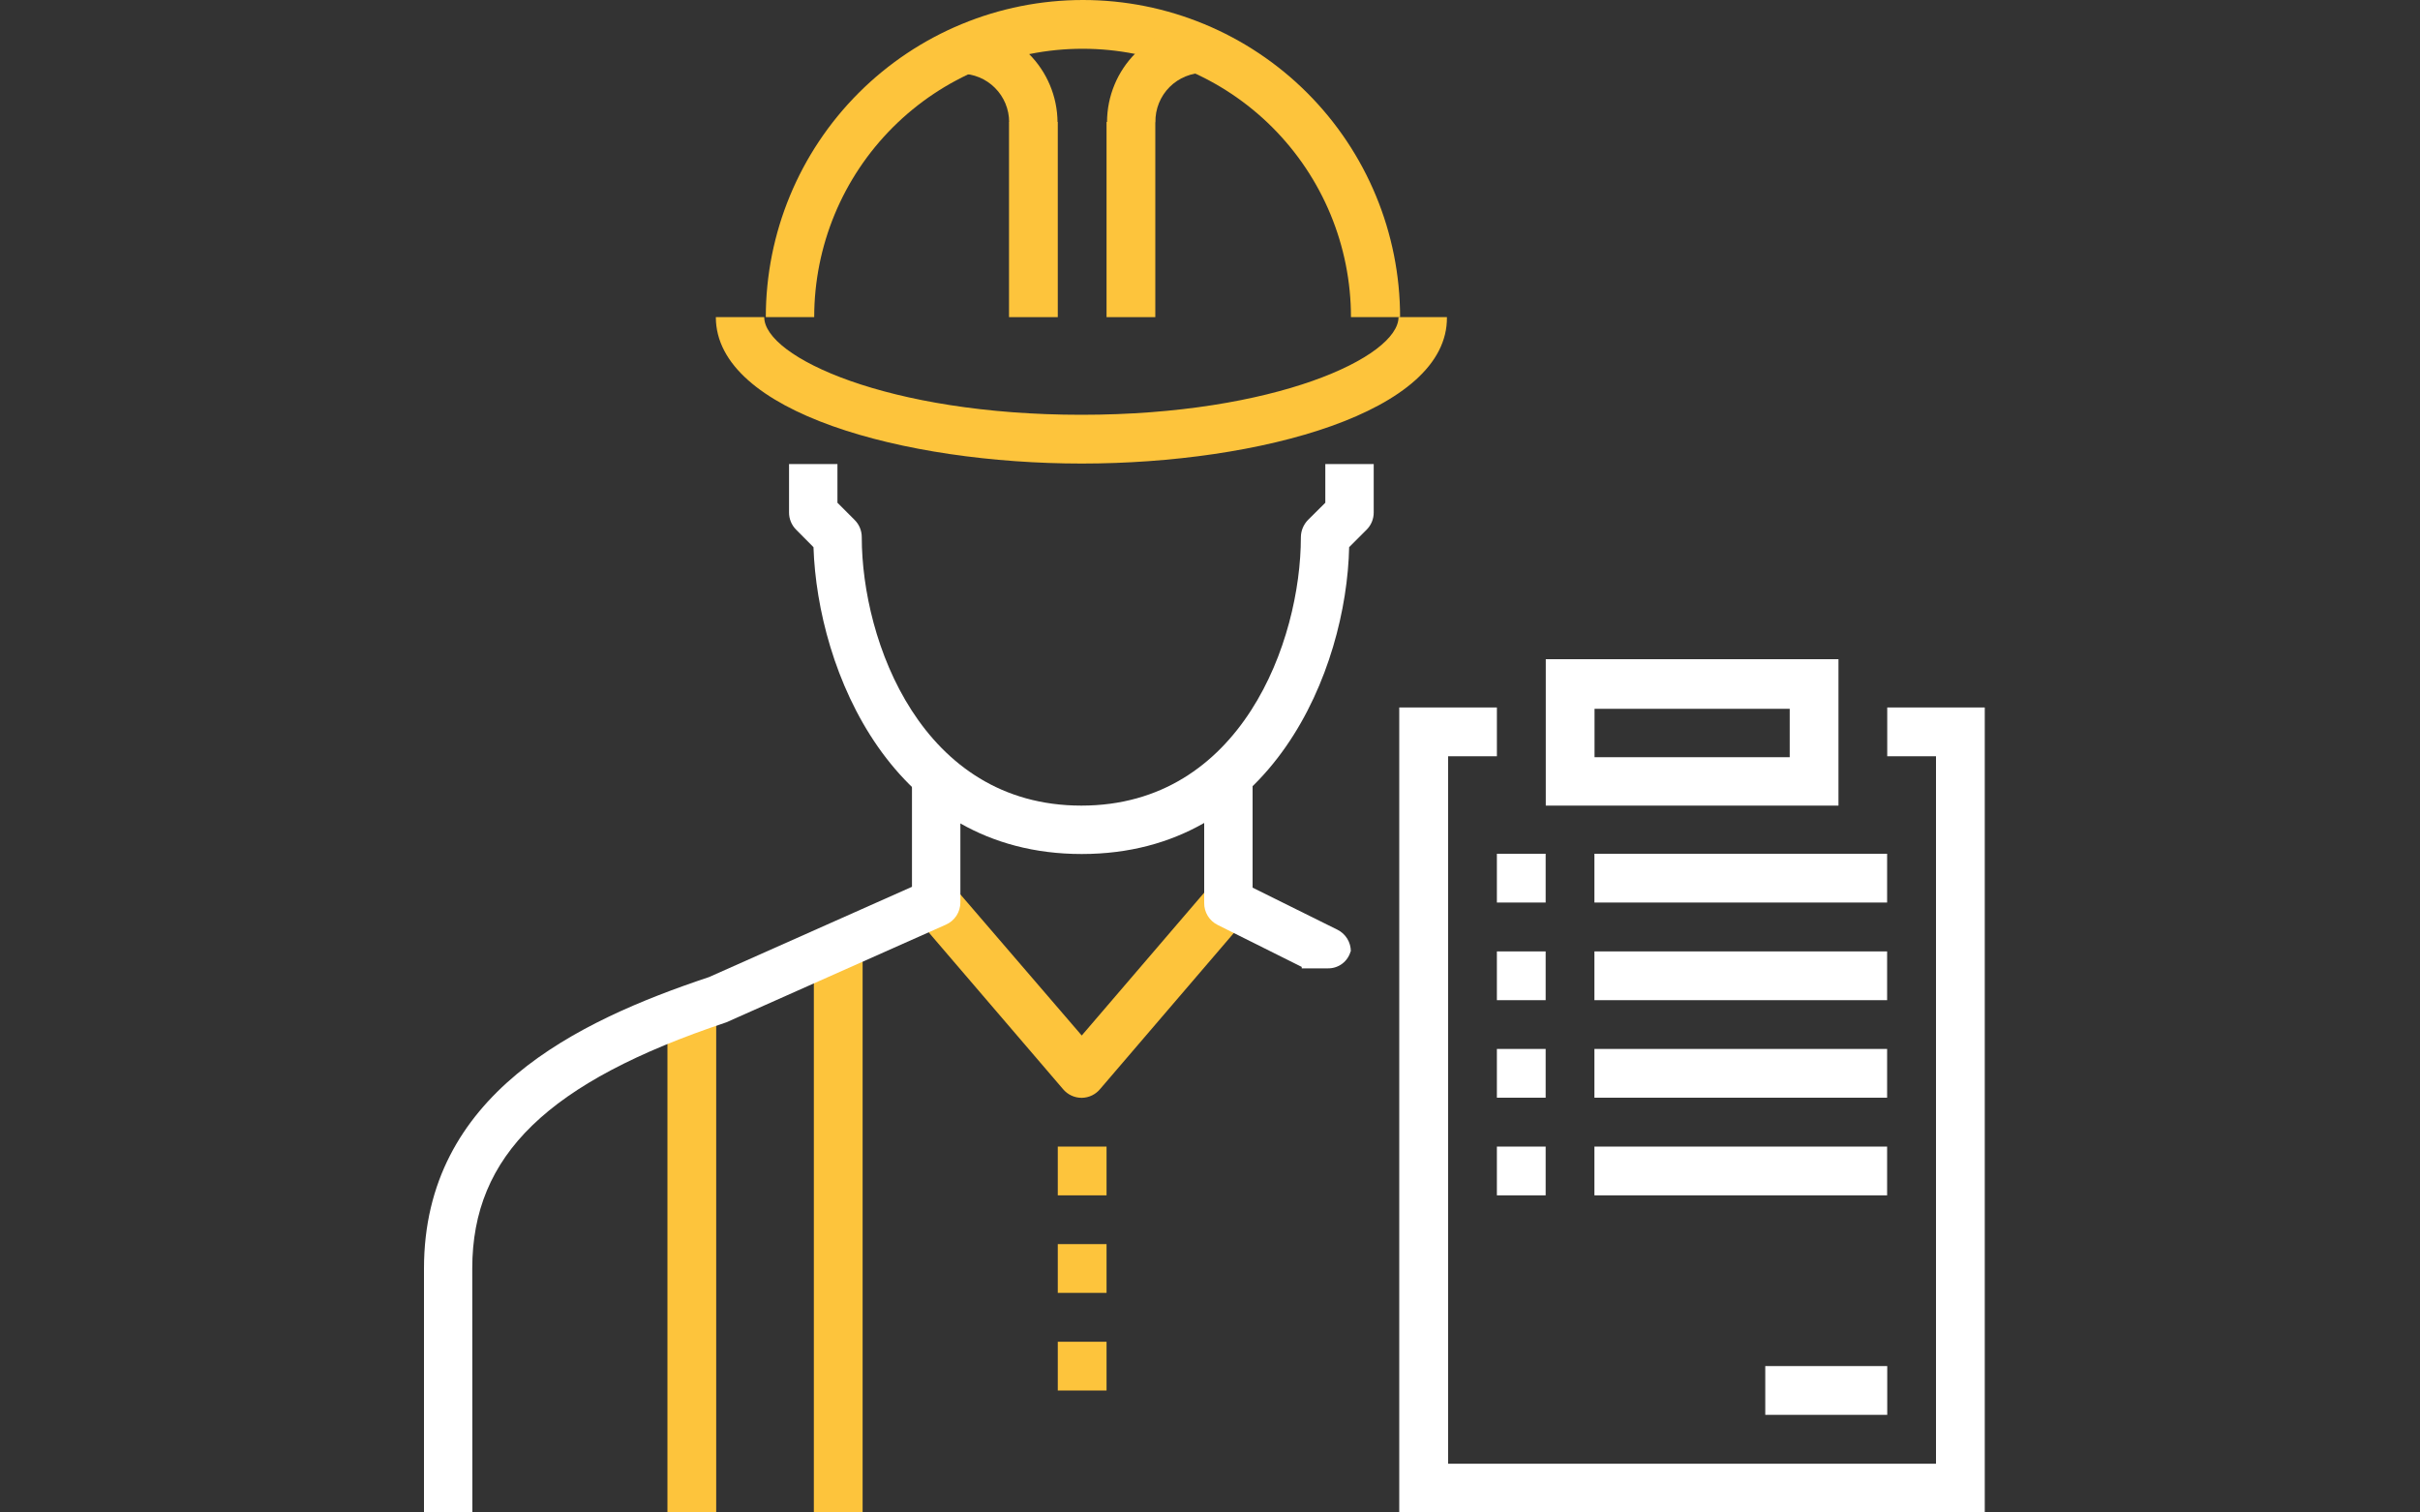
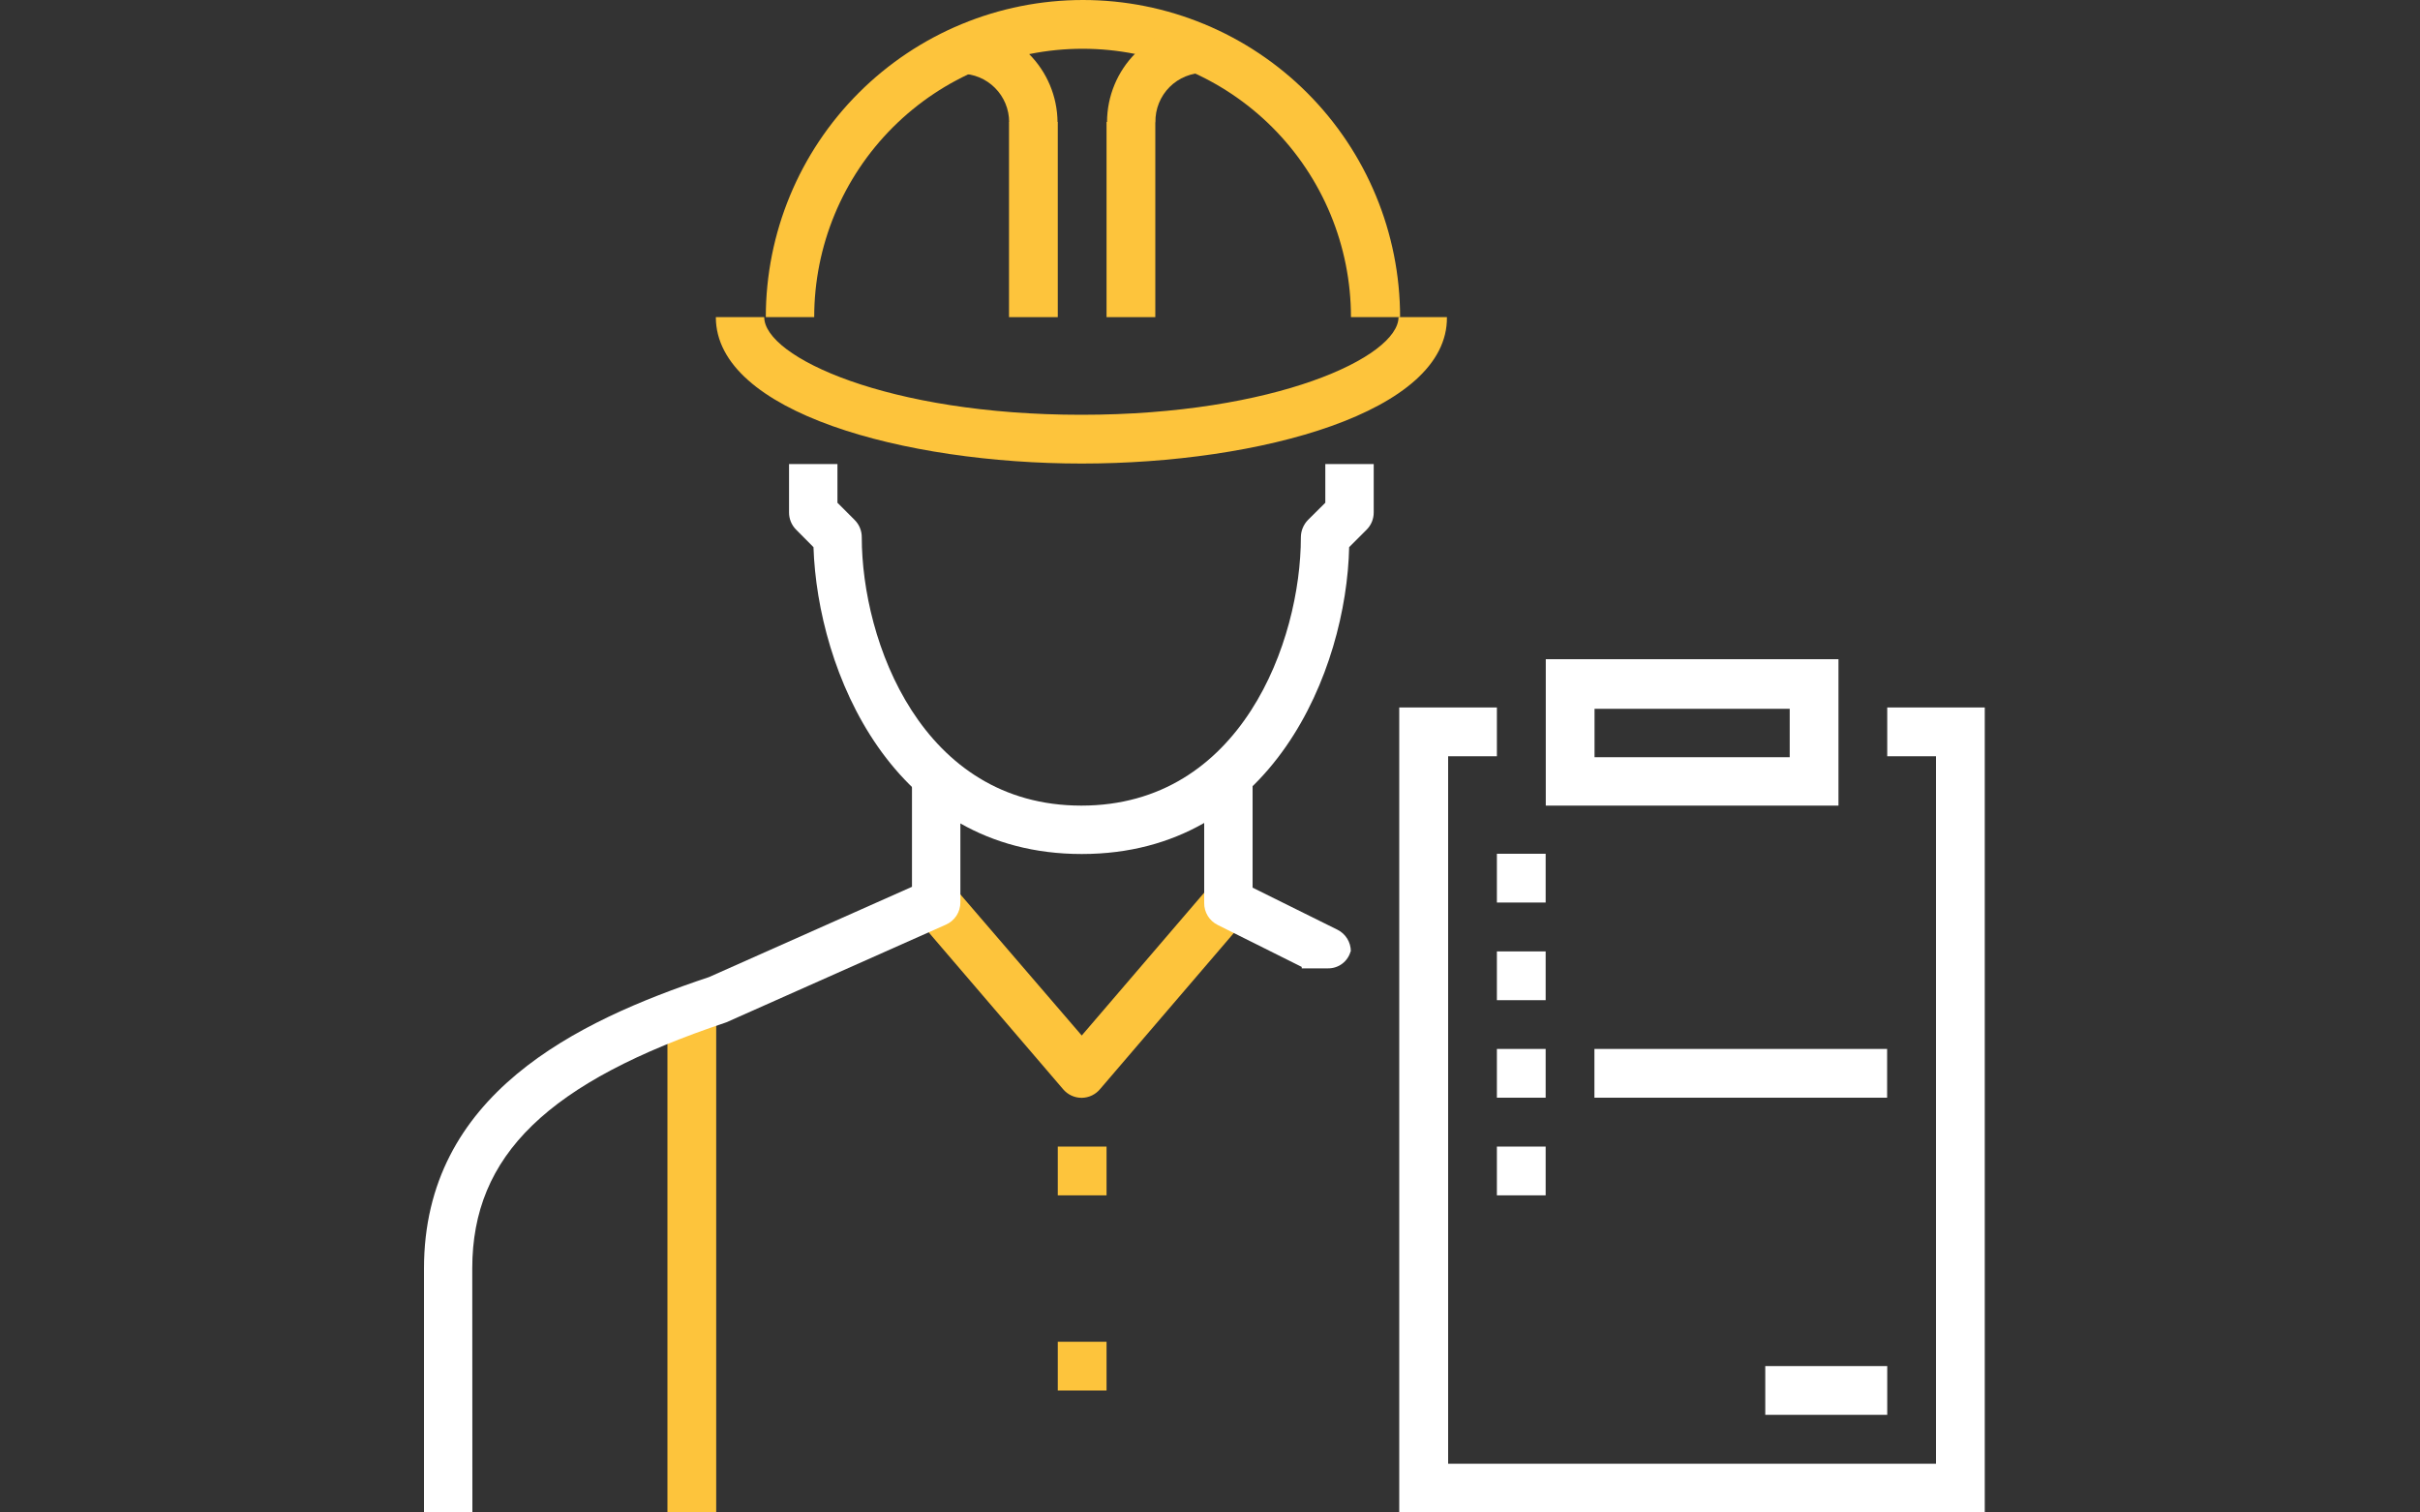
<svg xmlns="http://www.w3.org/2000/svg" width="200" height="125" viewBox="0 0 200 125" fill="none">
  <rect x="0" y="0" width="200" height="125" fill="#333333" stroke="none" />
  <g clip-path="url(#clip0_102_26)">
    <path d="M59.19 84.68H55.16V125H59.19V84.68Z" fill="#FDC43C" />
    <path d="M89.4 70.58C73.69 70.58 67.56 55.37 67.23 45.22L65.8 43.78C65.612 43.593 65.462 43.37 65.361 43.124C65.26 42.879 65.208 42.616 65.21 42.35V38.35H69.21V41.55L70.63 42.97C70.818 43.157 70.968 43.38 71.069 43.626C71.17 43.871 71.222 44.134 71.22 44.4C71.22 52.97 76.15 66.58 89.37 66.58C102.59 66.58 107.51 52.97 107.51 44.4C107.514 43.865 107.726 43.352 108.1 42.97L109.53 41.55V38.35H113.53V42.35C113.532 42.616 113.48 42.879 113.379 43.124C113.278 43.37 113.128 43.593 112.94 43.78L111.5 45.22C111.28 55.36 105.15 70.58 89.4 70.58Z" fill="white" />
    <path d="M89.4 90.73C89.109 90.731 88.822 90.67 88.558 90.549C88.294 90.428 88.059 90.251 87.87 90.03L75.77 75.91L78.83 73.29L89.4 85.58L99.97 73.25L103.03 75.87L90.93 89.99C90.745 90.218 90.512 90.403 90.248 90.531C89.983 90.659 89.694 90.727 89.4 90.73V90.73Z" fill="#FDC43C" />
    <path d="M89.4 38.31C74.74 38.31 59.16 34.07 59.16 26.21H63.16C63.16 29.5 73.37 34.28 89.37 34.28C105.37 34.28 115.58 29.5 115.58 26.21H119.58C119.68 34.07 104.1 38.31 89.4 38.31Z" fill="#FDC43C" />
    <path d="M115.65 26.21H111.65C111.65 20.328 109.313 14.686 105.154 10.526C100.994 6.367 95.353 4.03 89.47 4.03C83.588 4.03 77.946 6.367 73.786 10.526C69.627 14.686 67.29 20.328 67.29 26.21H63.29C63.29 19.259 66.051 12.592 70.967 7.677C75.882 2.761 82.549 1.52588e-05 89.5 1.52588e-05C96.451 1.52588e-05 103.118 2.761 108.033 7.677C112.949 12.592 115.71 19.259 115.71 26.21H115.65Z" fill="#FDC43C" />
    <path d="M95.49 10.09H91.49C91.493 7.951 92.344 5.899 93.856 4.387C95.369 2.874 97.421 2.023 99.56 2.02V6.02C99.023 6.011 98.489 6.109 97.991 6.311C97.493 6.512 97.041 6.811 96.661 7.191C96.281 7.571 95.982 8.023 95.781 8.521C95.579 9.019 95.481 9.553 95.49 10.09V10.09Z" fill="#FDC43C" />
    <path d="M95.48 10.08H91.45V26.21H95.48V10.08Z" fill="#FDC43C" />
    <path d="M87.4 10.09H83.4C83.4 9.029 82.979 8.012 82.228 7.262C81.478 6.511 80.461 6.09 79.4 6.09V2.09C81.516 2.108 83.54 2.957 85.037 4.453C86.533 5.95 87.382 7.974 87.4 10.09V10.09Z" fill="#FDC43C" />
    <path d="M87.42 10.08H83.39V26.21H87.42V10.08Z" fill="#FDC43C" />
-     <path d="M71.29 78.63H67.26V125H71.29V78.63Z" fill="#FDC43C" />
    <path d="M111.62 78.63C111.508 79.036 111.264 79.393 110.928 79.646C110.592 79.899 110.181 80.034 109.76 80.03H107.58V79.91L100.63 76.44C100.294 76.273 100.011 76.015 99.815 75.695C99.619 75.374 99.516 75.005 99.52 74.63V64.52H103.52V73.36L110.52 76.83C110.857 76.995 111.14 77.251 111.338 77.569C111.536 77.888 111.641 78.255 111.64 78.63H111.62Z" fill="white" />
    <path d="M39.04 125H35.04V104.84C35.04 90.45 47.63 84.41 58.6 80.75L75.37 73.29V64.52H79.37V74.58C79.371 74.97 79.258 75.353 79.045 75.68C78.832 76.006 78.528 76.264 78.17 76.42L60.03 84.49C45.27 89.42 39.03 95.49 39.03 104.82L39.04 125Z" fill="white" />
    <path d="M164.03 125H115.64V58.47H123.71V62.5H119.68V120.97H160V62.5H155.97V58.47H164.03V125Z" fill="white" />
    <path d="M151.94 66.58H127.75V54.48H151.94V66.58ZM131.78 62.58H147.91V58.58H131.78V62.58Z" fill="white" />
-     <path d="M155.96 70.56H131.77V74.59H155.96V70.56Z" fill="white" />
    <path d="M127.74 70.56H123.71V74.59H127.74V70.56Z" fill="white" />
-     <path d="M155.96 78.63H131.77V82.66H155.96V78.63Z" fill="white" />
    <path d="M127.74 78.63H123.71V82.66H127.74V78.63Z" fill="white" />
    <path d="M155.96 86.69H131.77V90.72H155.96V86.69Z" fill="white" />
    <path d="M127.74 86.69H123.71V90.72H127.74V86.69Z" fill="white" />
-     <path d="M155.96 94.76H131.77V98.79H155.96V94.76Z" fill="white" />
    <path d="M127.74 94.76H123.71V98.79H127.74V94.76Z" fill="white" />
    <path d="M155.97 112.9H145.89V116.93H155.97V112.9Z" fill="white" />
    <path d="M91.45 94.76H87.42V98.79H91.45V94.76Z" fill="#FDC43C" />
-     <path d="M91.45 102.82H87.42V106.85H91.45V102.82Z" fill="#FDC43C" />
    <path d="M91.45 110.89H87.42V114.92H91.45V110.89Z" fill="#FDC43C" />
  </g>
  <defs>
    <clipPath id="clip0_102_26">
      <rect width="129.03" height="125" fill="white" transform="translate(35)" />
    </clipPath>
  </defs>
</svg>